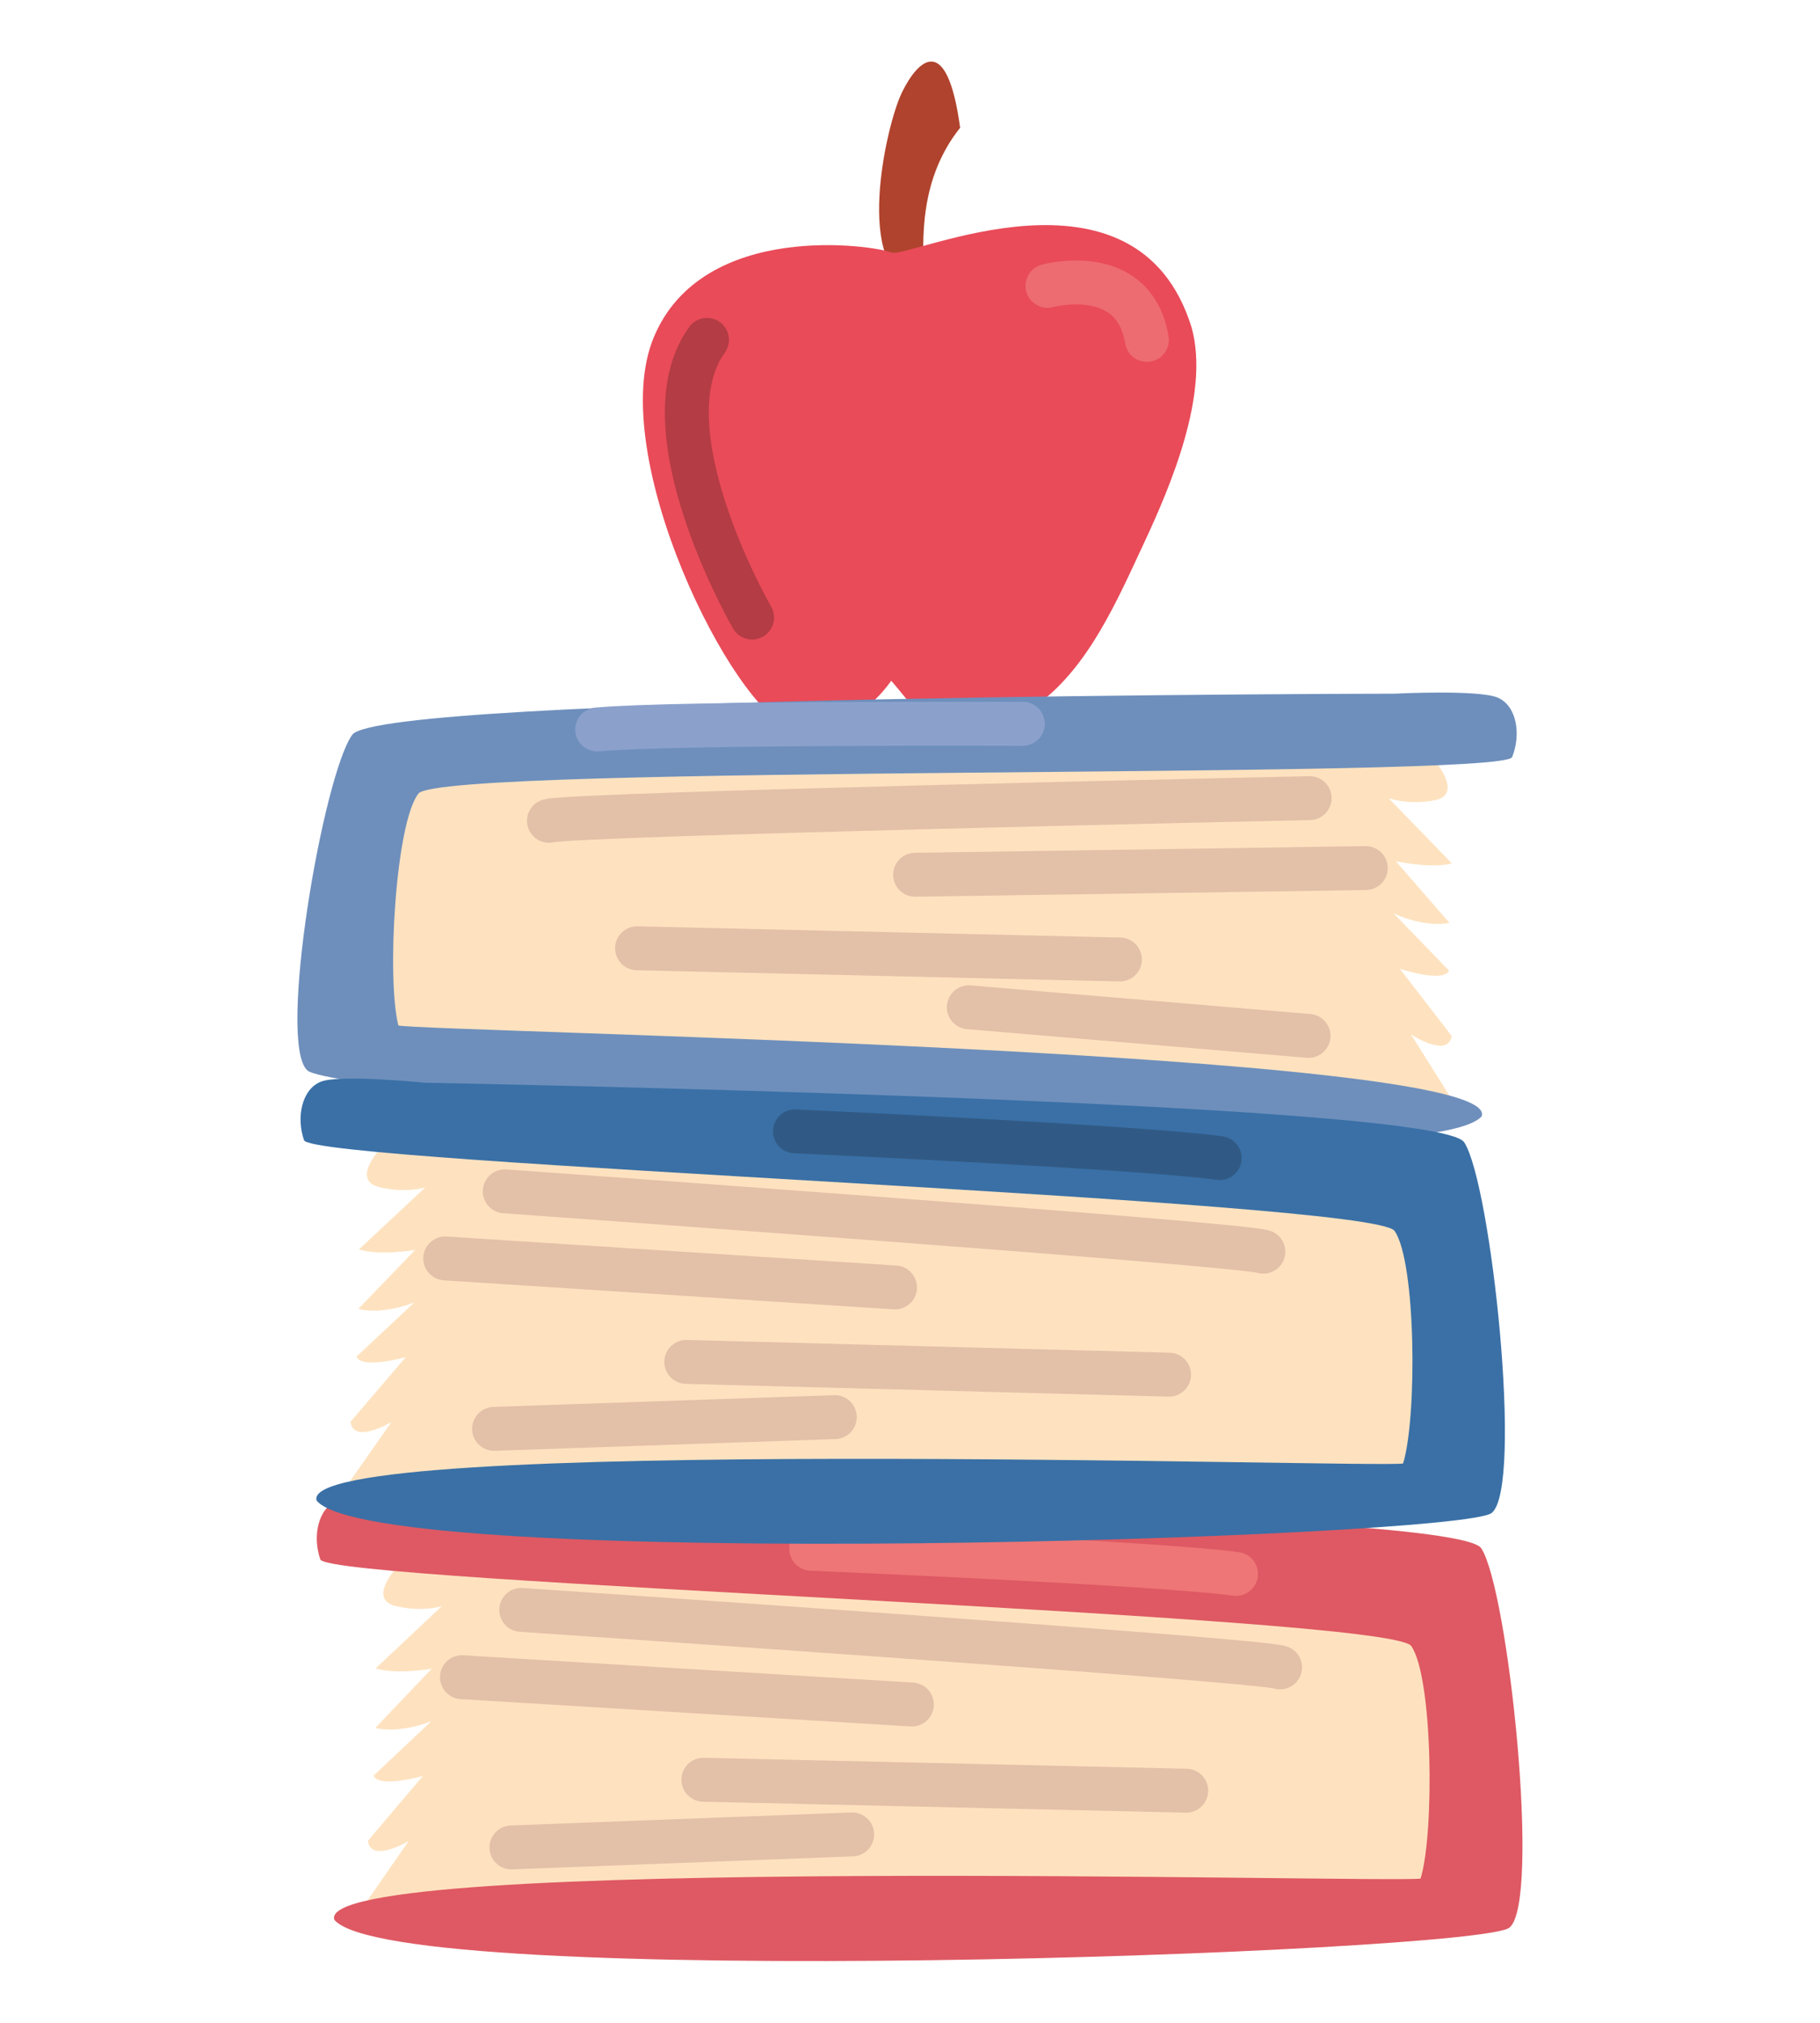
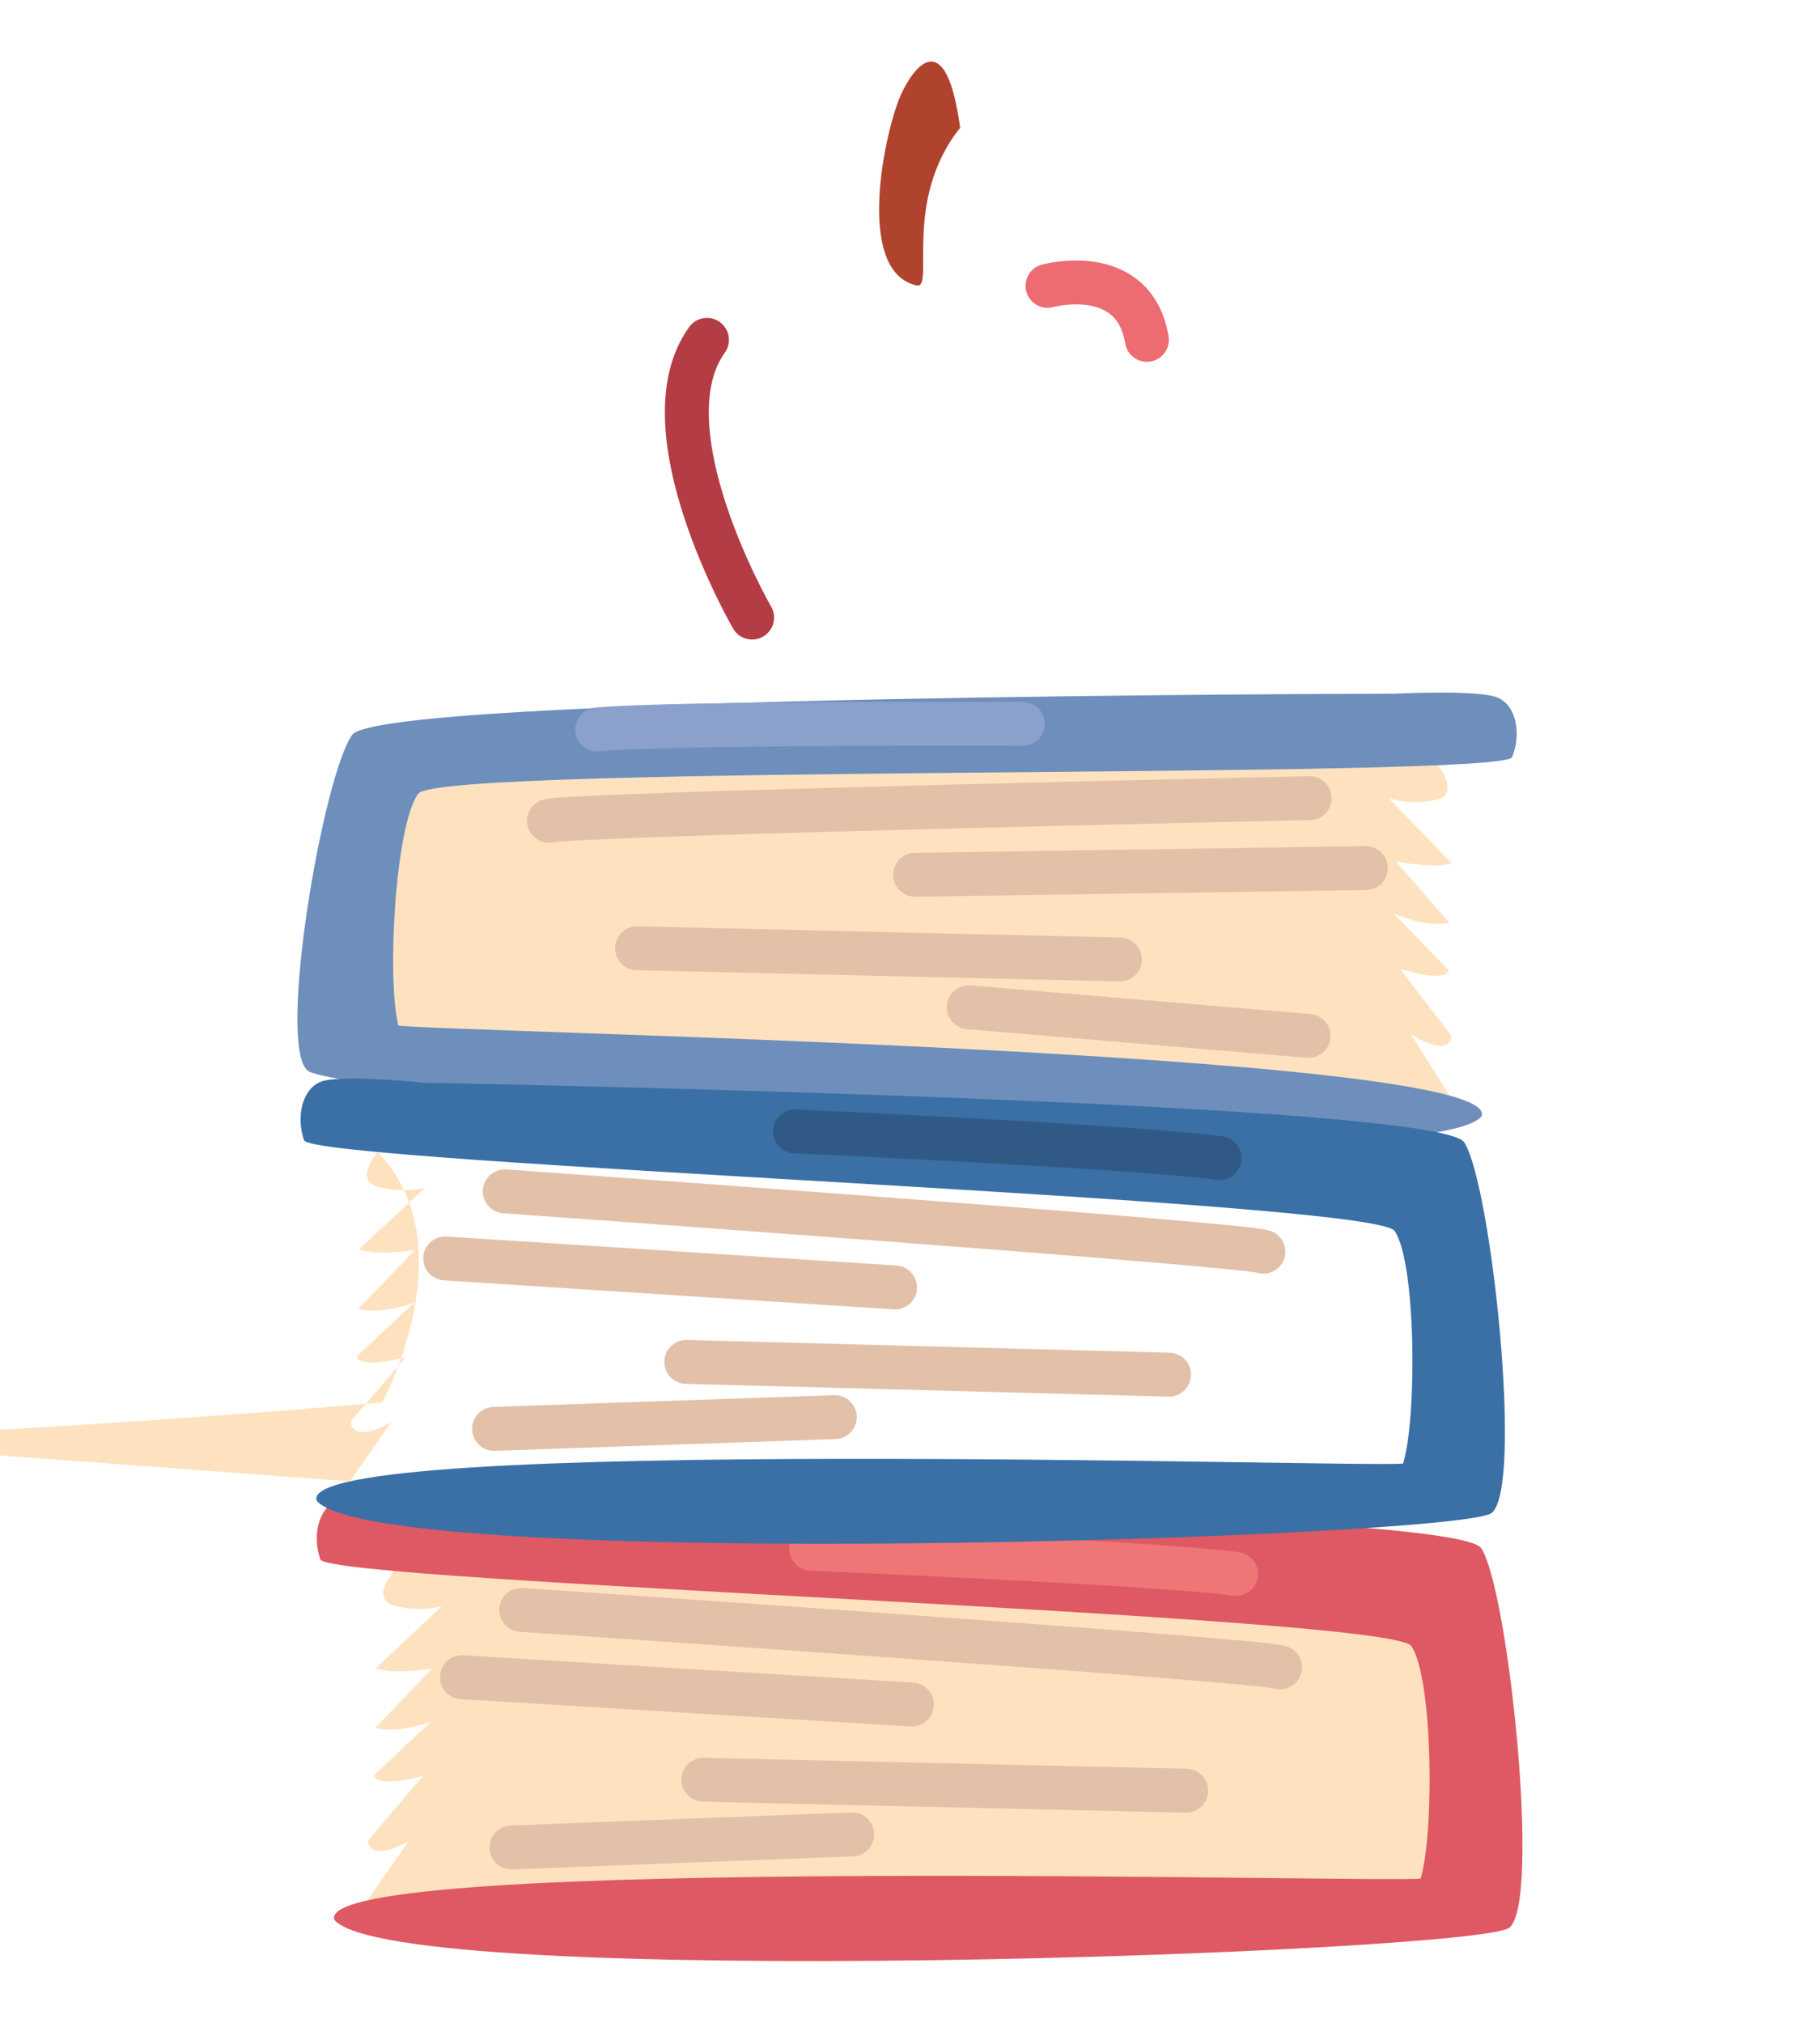
<svg xmlns="http://www.w3.org/2000/svg" data-bbox="55.148 11.412 227.179 352.134" height="500" viewBox="0 0 337.5 375" width="450" data-type="ugc">
  <g>
    <path d="M169.973 52.918c3.441.762-2.723-15.707 8.074-29.23-2.426-17.883-7.817-12.653-10.797-6.543-2.98 6.109-9.031 33.156 2.723 35.773m0 0" fill="#b0432d" />
-     <path d="M165.266 126.203s-7.875 11.777-18.559 8.727c-10.684-3.055-34.566-50.602-25.465-72.414s40.965-17.016 44.024-15.707c3.054 1.312 45.53-19.192 55.722 13.96 3.367 12.239-3.867 29.254-8.922 40.07-4.816 10.298-10.132 22.692-19.527 29.634-3.64 2.687-9.785 6.613-14.574 6.199-5.465-.473-9.38-6.766-12.7-10.469m0 0" fill="#e94b59" />
    <path stroke-miterlimit="10" stroke-width="4.587" stroke="#b43c44" d="M196.094 171.435s-11.397-19.7-4.712-29.005" stroke-linejoin="round" fill="none" transform="matrix(1.776 0 0 1.775 -208.794 -189.808)" stroke-linecap="round" />
    <path stroke-miterlimit="10" stroke-width="4.587" stroke="#ed6c71" d="M226.941 136.788s9.021-2.472 10.374 5.642" stroke-linejoin="round" fill="none" transform="matrix(1.776 0 0 1.775 -208.794 -189.808)" stroke-linecap="round" />
    <path d="m68.145 352.297 7.644-10.996s-7.043 4.215-7.566-.051l10.183-12.008s-8.133 2.313-9.133-.062l10.723-10.11s-5.598 2.399-10.406 1.266l10.469-10.977s-6.606 1.141-10.395-.07l12.25-11.52s-3.812 1.16-8.625-.058c-4.812-1.215-.246-6.48-.246-6.48s177.098-3.532 193.895 13.628c16.792 17.164 1.039 46.422 1.039 46.422S80.93 368.645 68.145 352.297m0 0" fill="#fee2bf" />
    <path d="M81.793 278.352s187.871 1.062 192.89 8.671c5.02 7.614 11.122 65.641 5.215 70.336-5.906 4.696-206.832 11.868-217.906-1.468-3.969-12.34 195.852-6.727 201.442-7.637 2.593-8.508 2.28-37.402-1.739-43.113S60.891 293.367 59.402 289.094c-1.492-4.274-.445-9.477 3.118-10.871 3.554-1.399 19.273.129 19.273.129m0 0" fill="#de5963" />
    <path stroke-miterlimit="10" stroke-width="4.587" stroke="#e3c0a8" d="M171.991 275.072s76.95 5.188 79.23 6.005" stroke-linejoin="round" fill="none" transform="matrix(1.776 0 0 1.775 -208.794 -189.808)" stroke-linecap="round" />
    <path stroke-miterlimit="10" stroke-width="4.587" stroke="#e3c0a8" d="m165.801 282.102 46.974 2.853" stroke-linejoin="round" fill="none" transform="matrix(1.776 0 0 1.775 -208.794 -189.808)" stroke-linecap="round" />
    <path stroke-miterlimit="10" stroke-width="4.587" stroke="#e3c0a8" d="m191.008 292.813 50.414 1.143" stroke-linejoin="round" fill="none" transform="matrix(1.776 0 0 1.775 -208.794 -189.808)" stroke-linecap="round" />
    <path stroke-miterlimit="10" stroke-width="4.587" stroke="#e3c0a8" d="m170.966 299.883 35.575-1.36" stroke-linejoin="round" fill="none" transform="matrix(1.776 0 0 1.775 -208.794 -189.808)" stroke-linecap="round" />
    <path stroke-miterlimit="10" stroke-width="4.587" stroke="#ee7676" d="M202.266 268.693s36.364 1.514 44.356 2.624" stroke-linejoin="round" fill="none" transform="matrix(1.776 0 0 1.775 -208.794 -189.808)" stroke-linecap="round" />
    <path d="m268.773 203.094-7.125-11.336s6.84 4.531 7.559.293l-9.625-12.461s8.02 2.683 9.129.355l-10.25-10.59s5.48 2.653 10.336 1.743l-9.957-11.446s6.543 1.442 10.394.407l-11.71-12.07s3.753 1.331 8.617.34c4.863-.997.543-6.47.543-6.47s-176.75-11.64-194.317 4.735C54.81 162.973 69.2 192.922 69.2 192.922s186.051 25.914 199.574 10.172m0 0" fill="#fee2bf" />
    <path d="M258.531 128.598s-187.84.242-193.207 7.613c-5.363 7.375-13.996 57.277-8.312 62.238 5.687 4.961 206.074 21.328 217.742 8.512 4.535-12.145-195.34-15.691-200.879-16.856-2.195-8.617-.559-37.464 3.715-42.988 4.277-5.52 201.133-2.562 202.82-6.765 1.684-4.196.875-9.442-2.617-11.004-3.492-1.555-19.262-.75-19.262-.75m0 0" fill="#6e8fbc" />
    <path stroke-miterlimit="10" stroke-width="4.587" stroke="#e3c0a8" d="M254.308 190.292s-77.108 1.657-79.424 2.368" stroke-linejoin="round" fill="none" transform="matrix(1.776 0 0 1.775 -208.794 -189.808)" stroke-linecap="round" />
    <path stroke-miterlimit="10" stroke-width="4.587" stroke="#e3c0a8" d="m260.168 197.598-47.052.697" stroke-linejoin="round" fill="none" transform="matrix(1.776 0 0 1.775 -208.794 -189.808)" stroke-linecap="round" />
    <path stroke-miterlimit="10" stroke-width="4.587" stroke="#e3c0a8" d="m234.497 207.144-50.414-1.171" stroke-linejoin="round" fill="none" transform="matrix(1.776 0 0 1.775 -208.794 -189.808)" stroke-linecap="round" />
    <path stroke-miterlimit="10" stroke-width="4.587" stroke="#e3c0a8" d="m254.196 215.125-35.475-2.99" stroke-linejoin="round" fill="none" transform="matrix(1.776 0 0 1.775 -208.794 -189.808)" stroke-linecap="round" />
    <path stroke-miterlimit="10" stroke-width="4.587" stroke="#8ba1cc" d="M224.358 182.533s-36.399-.154-44.432.588" stroke-linejoin="round" fill="none" transform="matrix(1.776 0 0 1.775 -208.794 -189.808)" stroke-linecap="round" />
-     <path d="m64.887 274.617 7.68-10.972s-7.063 4.19-7.563-.079l10.226-11.968s-8.144 2.28-9.128-.094l10.753-10.074s-5.597 2.379-10.406 1.226l10.516-10.933s-6.61 1.113-10.399-.11l12.293-11.472s-3.816 1.144-8.62-.094c-4.805-1.234-.223-6.48-.223-6.48s177.113-2.864 193.84 14.363c16.73 17.226.863 46.422.863 46.422s-187.114 16.656-199.832.265m0 0" fill="#fee2bf" />
+     <path d="m64.887 274.617 7.68-10.972s-7.063 4.19-7.563-.079l10.226-11.968s-8.144 2.28-9.128-.094l10.753-10.074s-5.597 2.379-10.406 1.226l10.516-10.933s-6.61 1.113-10.399-.11l12.293-11.472s-3.816 1.144-8.62-.094c-4.805-1.234-.223-6.48-.223-6.48c16.73 17.226.863 46.422.863 46.422s-187.114 16.656-199.832.265m0 0" fill="#fee2bf" />
    <path d="M78.809 200.723s187.718 3.406 192.71 11.039c4.997 7.629 11.02 64.043 5.094 68.718-5.922 4.676-206.875 11.082-217.898-2.293-3.926-12.355 195.879-5.992 201.473-6.878 2.625-8.497 2.417-37.391-1.579-43.118-3.996-5.726-200.757-12.53-202.23-16.812-1.48-4.277-.41-9.477 3.156-10.863 3.567-1.38 19.274.207 19.274.207m0 0" fill="#3a70a6" />
    <path stroke-miterlimit="10" stroke-width="4.587" stroke="#e3c0a8" d="M170.27 231.359s76.93 5.48 79.207 6.304" stroke-linejoin="round" fill="none" transform="matrix(1.776 0 0 1.775 -208.794 -189.808)" stroke-linecap="round" />
    <path stroke-miterlimit="10" stroke-width="4.587" stroke="#e3c0a8" d="m164.053 238.365 46.962 3.031" stroke-linejoin="round" fill="none" transform="matrix(1.776 0 0 1.775 -208.794 -189.808)" stroke-linecap="round" />
    <path stroke-miterlimit="10" stroke-width="4.587" stroke="#e3c0a8" d="m189.222 249.173 50.407 1.332" stroke-linejoin="round" fill="none" transform="matrix(1.776 0 0 1.775 -208.794 -189.808)" stroke-linecap="round" />
    <path stroke-miterlimit="10" stroke-width="4.587" stroke="#e3c0a8" d="m169.15 256.166 35.578-1.226" stroke-linejoin="round" fill="none" transform="matrix(1.776 0 0 1.775 -208.794 -189.808)" stroke-linecap="round" />
    <path stroke-miterlimit="10" stroke-width="4.587" stroke="#305a85" d="M200.568 225.095s36.36 1.653 44.345 2.793" stroke-linejoin="round" fill="none" transform="matrix(1.776 0 0 1.775 -208.794 -189.808)" stroke-linecap="round" />
  </g>
</svg>